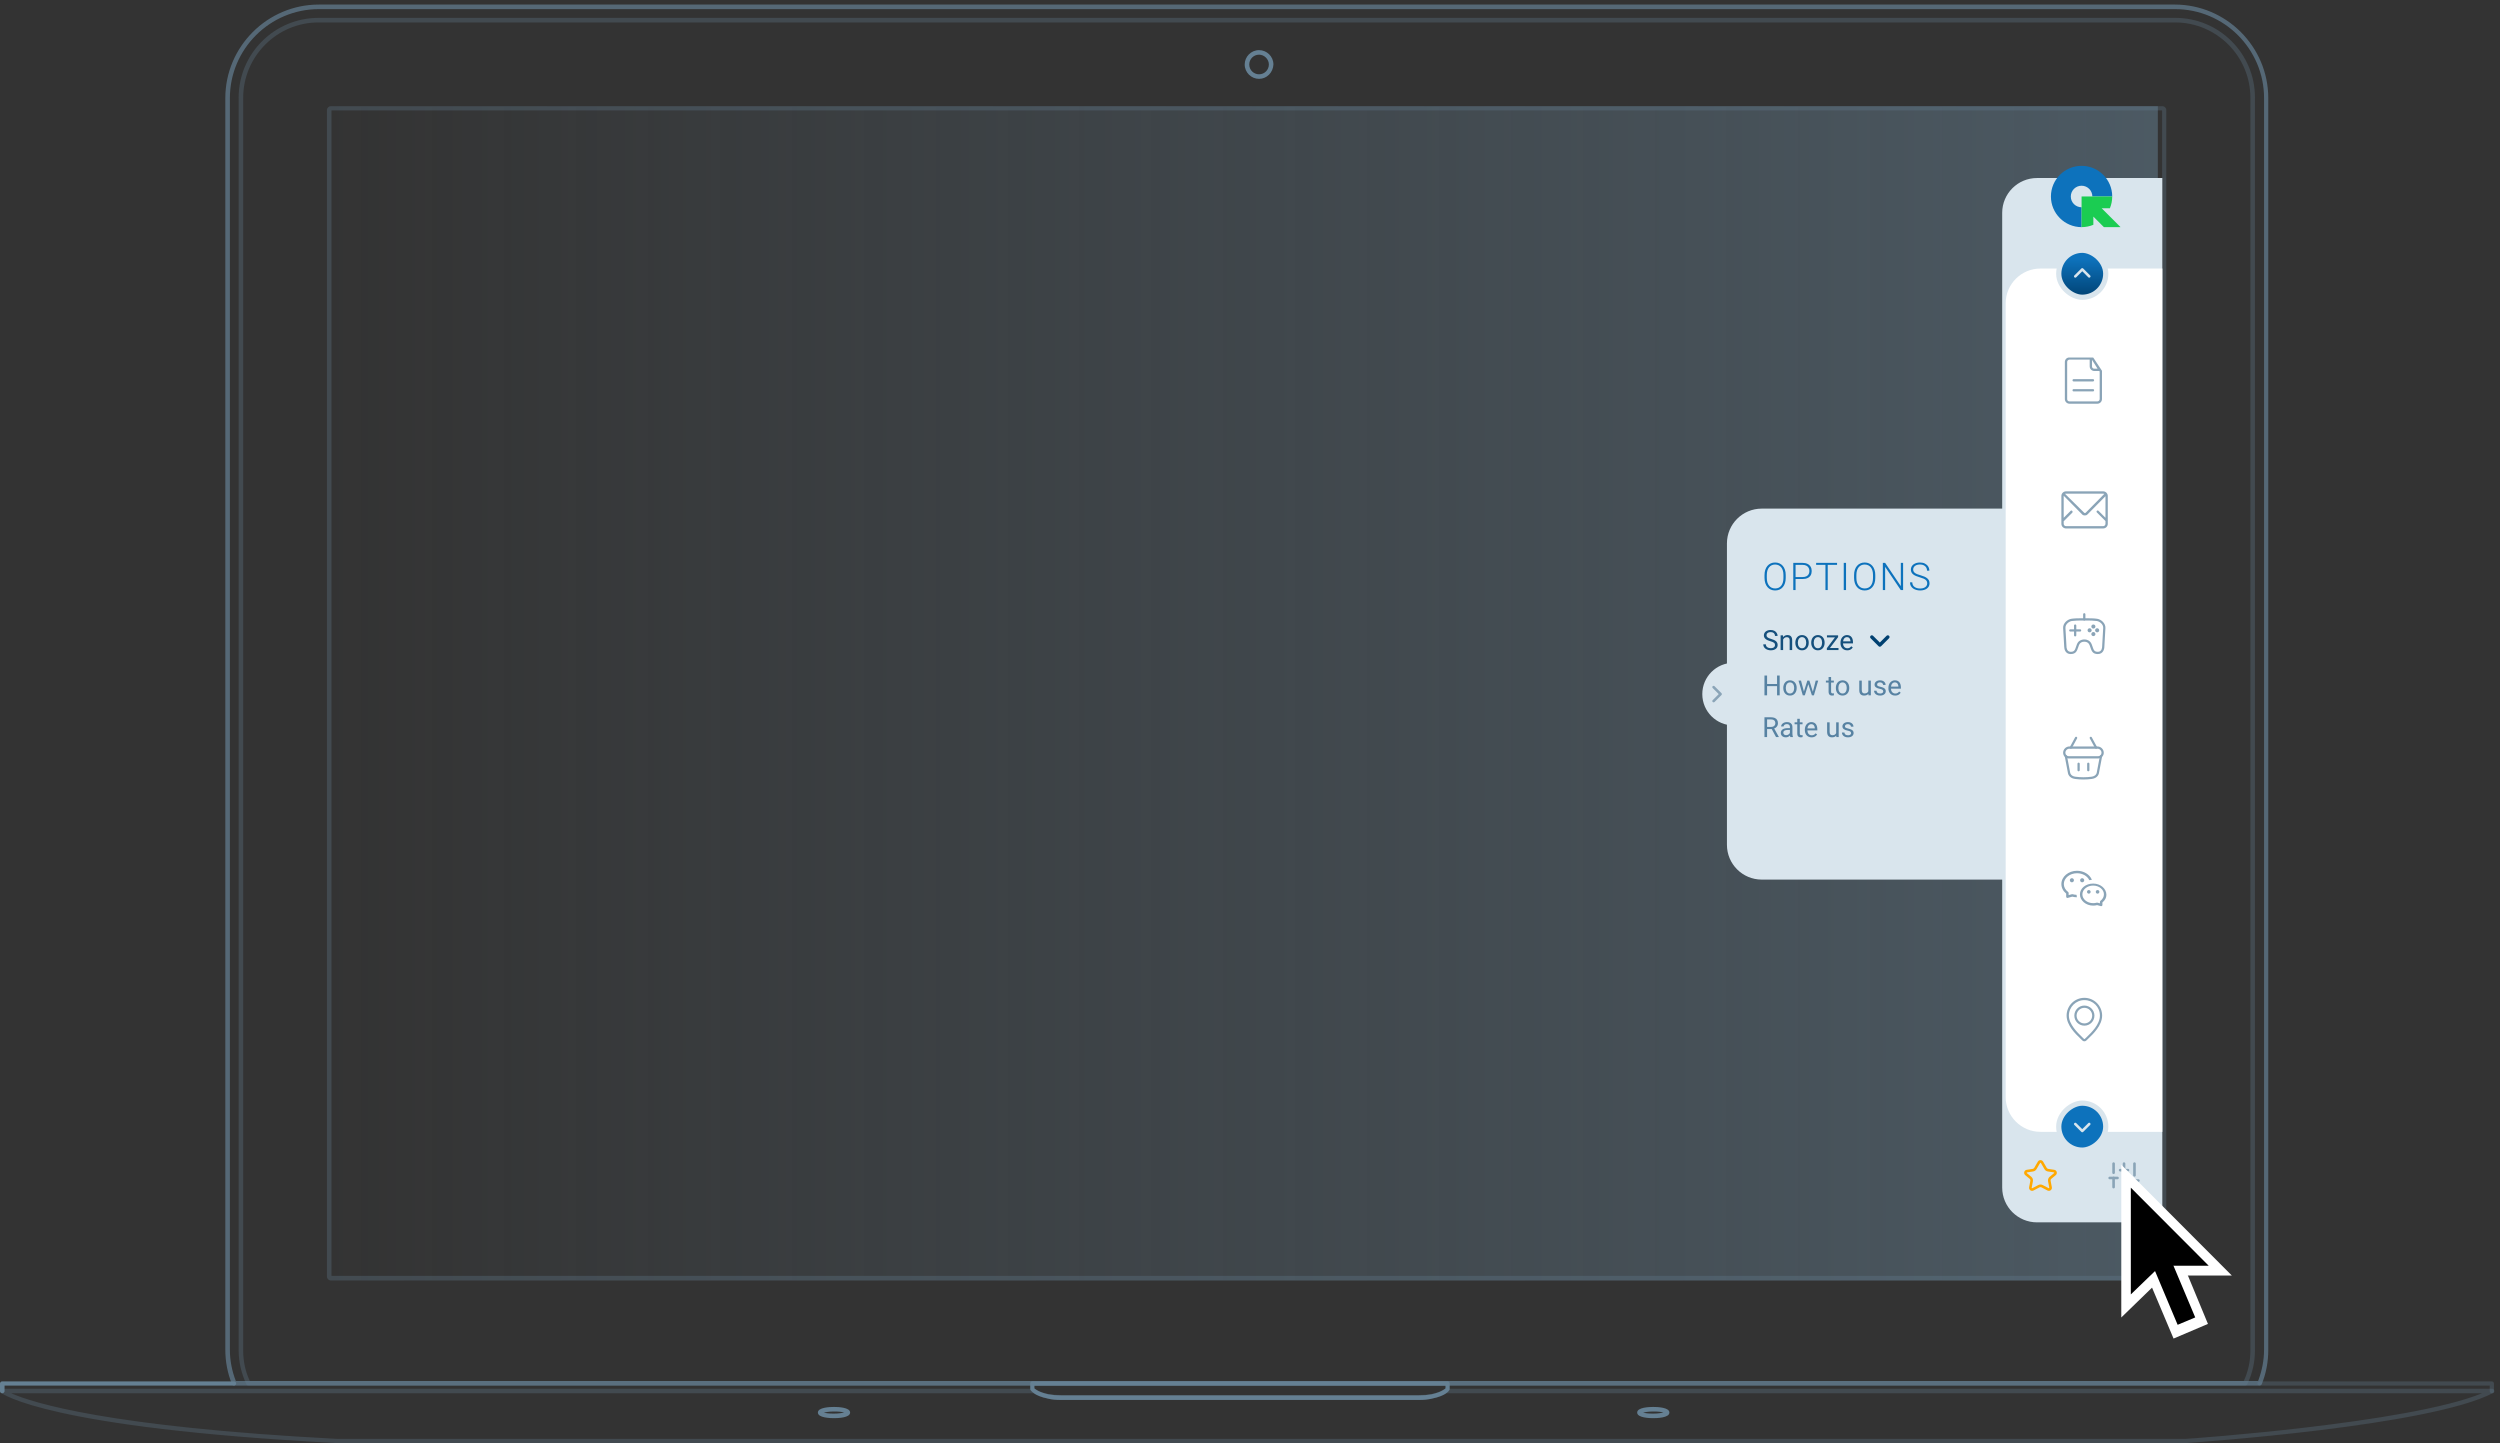
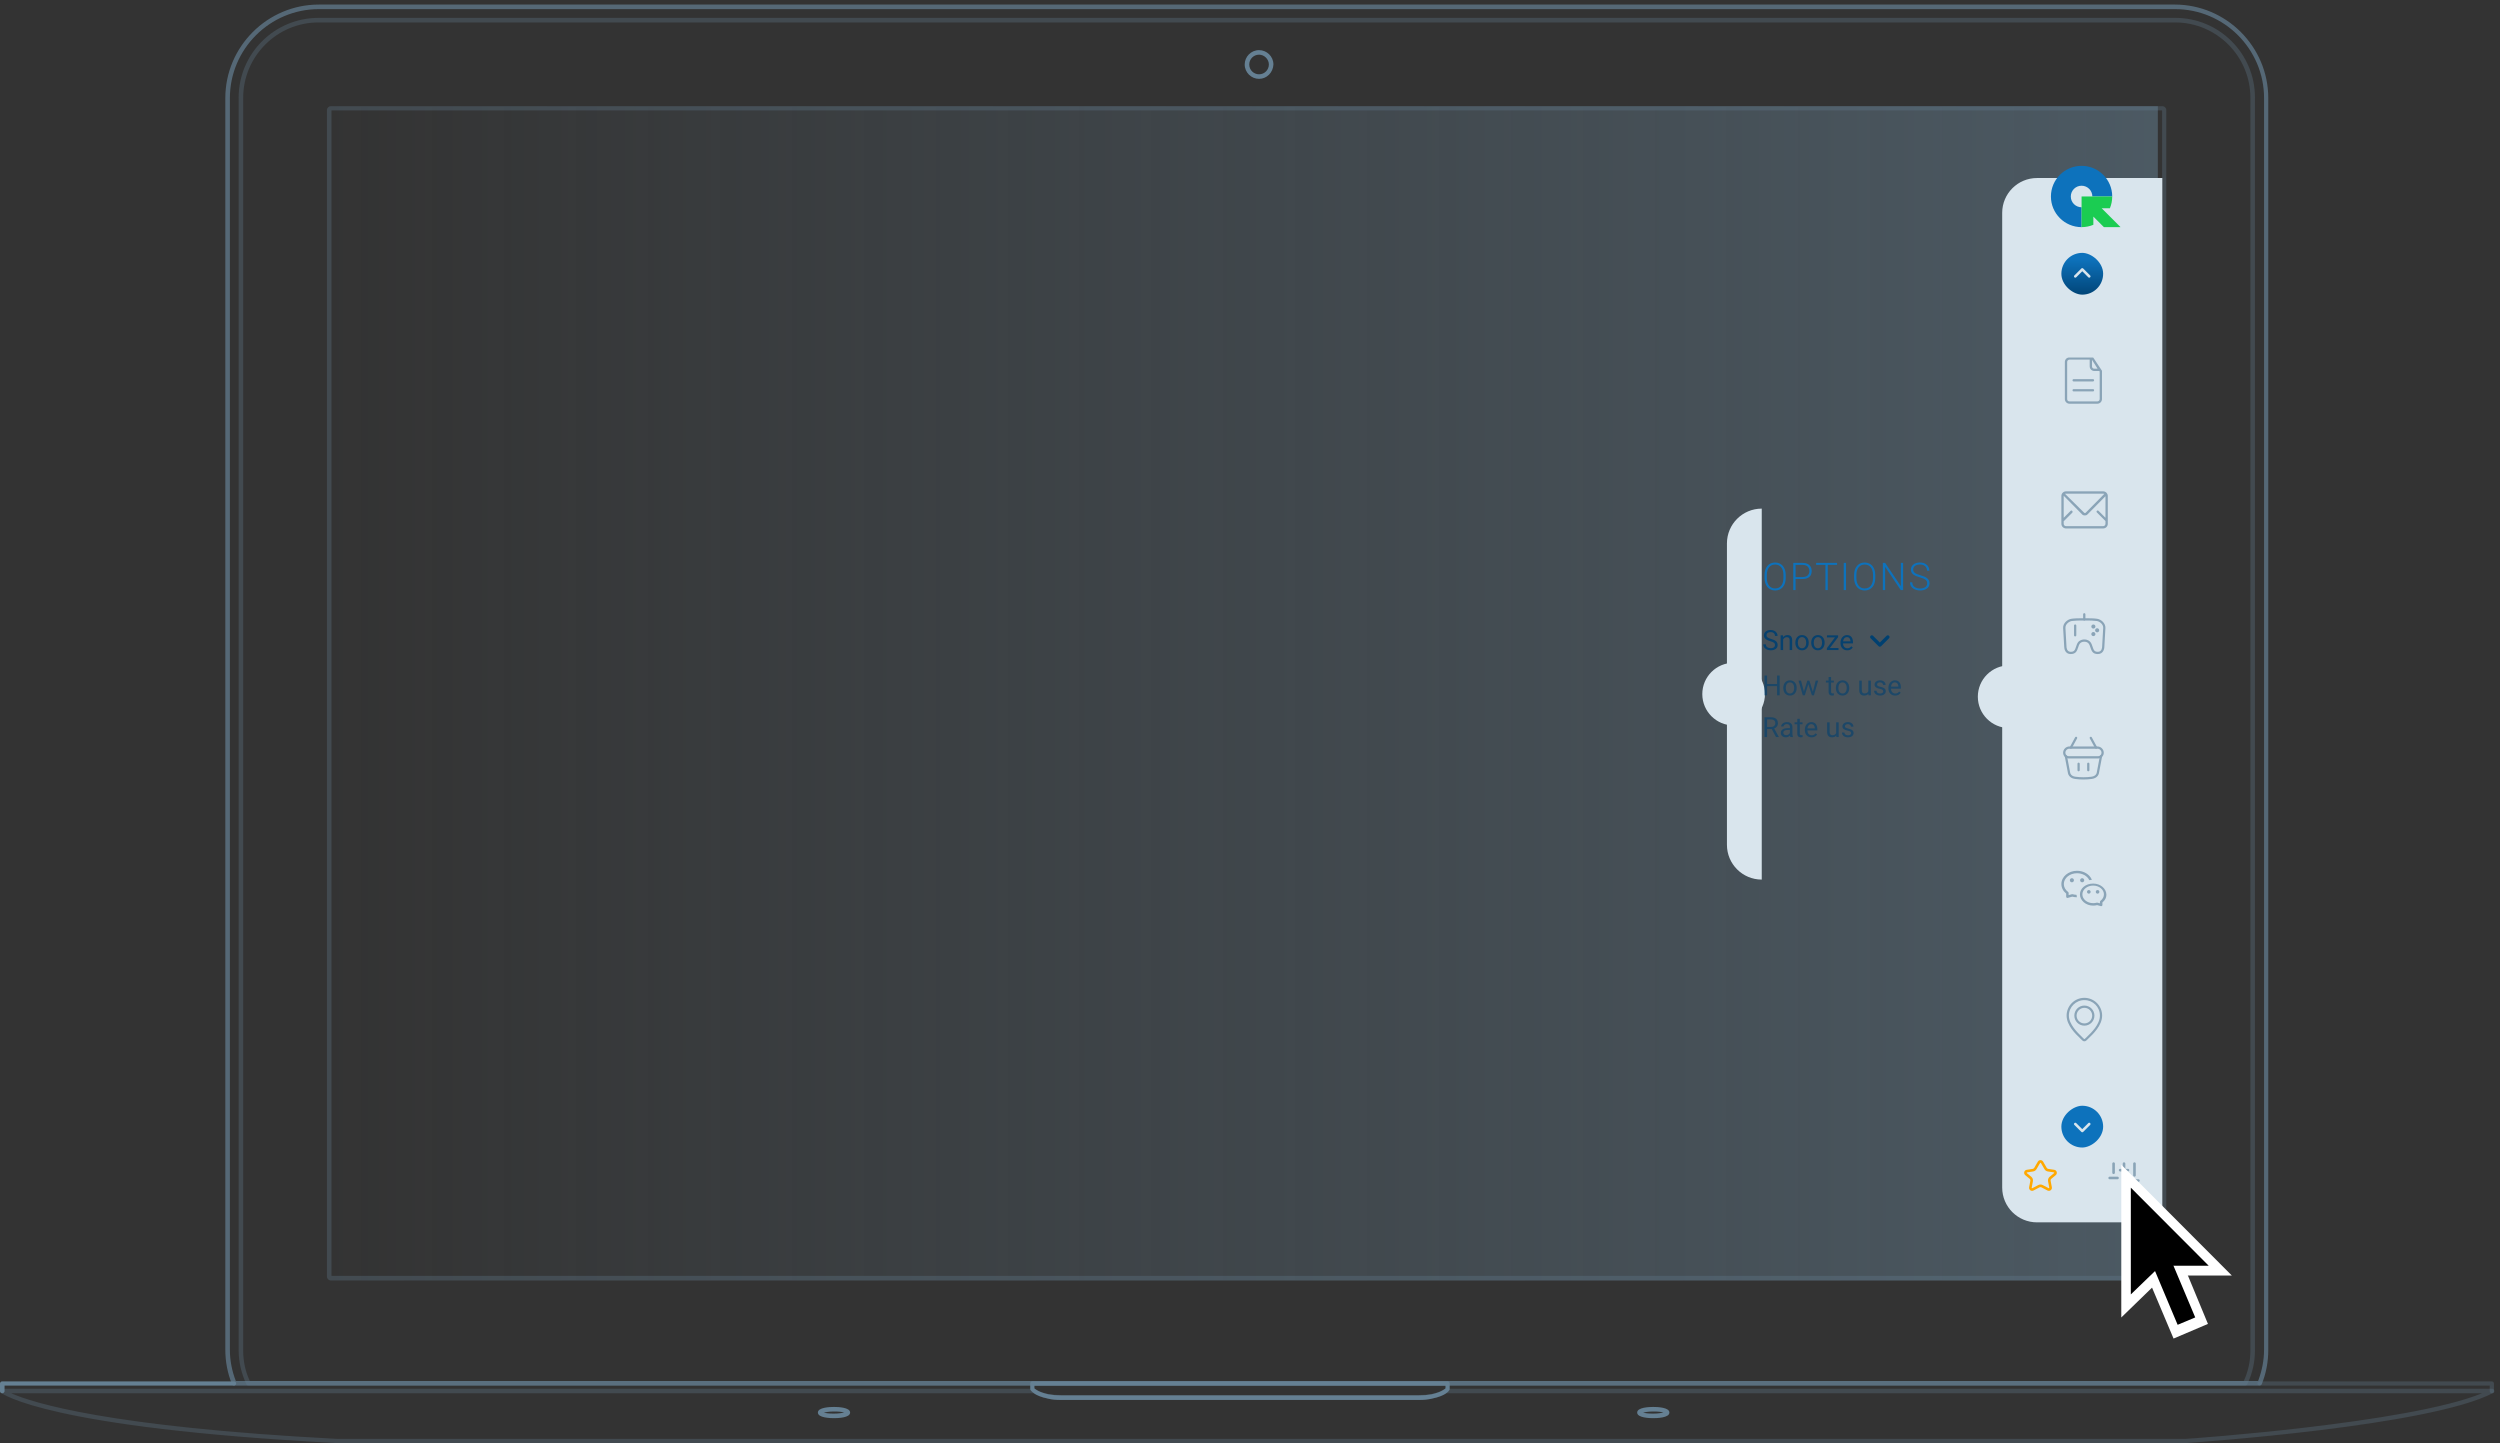
<svg xmlns="http://www.w3.org/2000/svg" width="407" height="235" viewBox="0 0 407 235" fill="none">
  <rect x="0" y="0" width="407" height="235" fill="#333333" stroke="none" />
  <rect x="351.295" y="208.457" width="298.447" height="191.169" transform="rotate(-180 351.295 208.457)" fill="url(#paint0_linear_80_13821)" fill-opacity="0.5" />
  <g clip-path="url(#clip0_80_13821)">
    <path d="M135.775 230.877C135.148 230.877 133.151 230.82 133.151 229.964C133.151 229.108 135.148 229.051 135.775 229.051C136.403 229.051 138.4 229.108 138.4 229.964C138.4 230.82 136.403 230.877 135.775 230.877ZM134.121 229.964C134.463 230.078 134.977 230.135 135.775 230.135C136.574 230.135 137.144 230.021 137.43 229.964C137.087 229.85 136.574 229.793 135.775 229.793C134.977 229.793 134.406 229.907 134.121 229.964Z" fill="#658093" />
    <path d="M365.509 225.571H40.447C40.333 225.571 40.162 225.514 40.105 225.343C39.306 223.632 38.85 221.749 38.85 219.81V15.918C38.85 8.73 44.669 2.911 51.857 2.911H354.157C361.288 2.911 367.107 8.73 367.107 15.861V219.81C367.107 221.749 366.707 223.575 365.852 225.343C365.795 225.514 365.624 225.571 365.509 225.571ZM40.675 224.83H365.281C366.023 223.232 366.365 221.578 366.365 219.81V15.918C366.365 9.187 360.889 3.653 354.1 3.653H51.857C45.125 3.653 39.592 9.13 39.592 15.918V219.867C39.592 221.578 39.934 223.289 40.675 224.83Z" fill="#658093" fill-opacity="0.3" />
    <path d="M352.046 208.457H53.854C53.512 208.457 53.226 208.172 53.226 207.829V17.915C53.226 17.573 53.512 17.288 53.854 17.288H352.046C352.388 17.288 352.674 17.573 352.674 17.915V207.772C352.674 208.115 352.388 208.457 352.046 208.457ZM53.968 207.715H351.989V17.972H53.968V207.715Z" fill="#658093" fill-opacity="0.3" />
    <path d="M54.709 234.927C7.816 232.474 0.399 226.94 0.114 226.712C-8.05594e-05 226.655 -0.057 226.484 -8.05575e-05 226.313C0.057 226.199 0.171 226.085 0.342 226.085H168.35C168.407 226.085 168.521 226.085 168.578 226.142C168.863 226.37 169.491 226.712 170.689 226.94C171.316 227.055 172.001 227.112 172.743 227.112H230.989C231.731 227.112 232.415 227.055 233.043 226.94C234.184 226.712 234.811 226.37 235.154 226.142C235.211 226.085 235.268 226.085 235.382 226.085H405.728C405.9 226.085 406.014 226.199 406.071 226.37C406.128 226.541 406.014 226.712 405.9 226.769C395.574 232.189 357.523 234.813 355.925 234.927H54.709ZM1.825 226.826C5.305 228.367 17.685 232.303 54.766 234.243H355.868C356.21 234.243 392.094 231.732 404.074 226.826H235.439C235.04 227.112 234.355 227.454 233.157 227.682C232.472 227.796 231.788 227.91 230.989 227.91H172.743C171.944 227.91 171.202 227.853 170.575 227.682C169.377 227.454 168.692 227.112 168.293 226.826H1.825Z" fill="#658093" fill-opacity="0.3" />
    <path d="M269.155 230.877C268.527 230.877 266.53 230.82 266.53 229.964C266.53 229.108 268.527 229.051 269.155 229.051C269.782 229.051 271.779 229.108 271.779 229.964C271.779 230.82 269.782 230.877 269.155 230.877ZM267.5 229.964C267.842 230.078 268.356 230.135 269.155 230.135C269.953 230.135 270.524 230.021 270.809 229.964C270.467 229.85 269.953 229.793 269.155 229.793C268.356 229.793 267.785 229.907 267.5 229.964Z" fill="#658093" />
    <path d="M367.848 225.571H38.108C37.937 225.571 37.823 225.457 37.766 225.343C37.025 223.518 36.682 221.635 36.682 219.695V15.975C36.682 7.589 43.528 0.743 51.914 0.743H354.043C362.429 0.743 369.275 7.589 369.275 15.975V219.752C369.275 221.692 368.932 223.575 368.191 225.4C368.134 225.457 368.02 225.571 367.848 225.571ZM38.394 224.83H367.62C368.248 223.175 368.59 221.464 368.59 219.695V15.975C368.59 7.989 362.086 1.485 354.1 1.485H51.914C43.927 1.485 37.424 7.989 37.424 15.975V219.752C37.424 221.464 37.766 223.232 38.394 224.83Z" fill="#658093" fill-opacity="0.7" />
    <path d="M230.989 227.91H172.743C171.944 227.91 171.202 227.853 170.575 227.682C168.35 227.226 167.837 226.37 167.779 226.313C167.722 226.256 167.722 226.199 167.722 226.142V225.229C167.722 225.058 167.894 224.887 168.065 224.887H235.667C235.838 224.887 236.009 225.058 236.009 225.229V226.142C236.009 226.199 236.009 226.256 235.952 226.313C235.895 226.427 235.382 227.226 233.157 227.682C232.529 227.853 231.788 227.91 230.989 227.91ZM168.407 226.028C168.578 226.199 169.149 226.655 170.689 226.998C171.316 227.112 172.001 227.169 172.743 227.169H230.989C231.731 227.169 232.415 227.112 233.043 226.998C234.583 226.655 235.154 226.199 235.325 226.028V225.571H168.407V226.028Z" fill="#658093" />
    <path d="M0.342 226.826C0.171 226.826 0 226.655 0 226.484V225.229C0 225.058 0.171 224.887 0.342 224.887H38.108C38.279 224.887 38.451 225.058 38.451 225.229C38.451 225.4 38.279 225.571 38.108 225.571H0.742V226.484C0.742 226.655 0.57 226.826 0.342 226.826Z" fill="#658093" />
    <path d="M405.671 226.826C405.5 226.826 405.329 226.655 405.329 226.484V225.571H367.848C367.677 225.571 367.506 225.4 367.506 225.229C367.506 225.058 367.677 224.887 367.848 224.887H405.671C405.842 224.887 406.014 225.058 406.014 225.229V226.484C406.071 226.655 405.9 226.826 405.671 226.826Z" fill="#658093" fill-opacity="0.3" />
    <path d="M204.975 12.838C203.72 12.838 202.636 11.811 202.636 10.499C202.636 9.244 203.663 8.16 204.975 8.16C206.23 8.16 207.314 9.187 207.314 10.499C207.257 11.811 206.23 12.838 204.975 12.838ZM204.975 8.901C204.062 8.901 203.378 9.643 203.378 10.499C203.378 11.411 204.119 12.096 204.975 12.096C205.888 12.096 206.572 11.354 206.572 10.499C206.572 9.643 205.831 8.901 204.975 8.901Z" fill="#658093" />
    <circle cx="282.234" cy="113" r="5.1" fill="#D9E5ED" />
-     <path fill-rule="evenodd" clip-rule="evenodd" d="M278.825 111.716C278.908 111.633 279.043 111.633 279.126 111.716L280.259 112.85C280.342 112.933 280.342 113.067 280.259 113.15L279.126 114.284C279.043 114.367 278.908 114.367 278.825 114.284C278.742 114.201 278.742 114.066 278.825 113.983L279.808 113L278.825 112.017C278.742 111.934 278.742 111.799 278.825 111.716Z" fill="#8AA4B7" />
-     <path d="M281.145 88.469C281.145 85.339 283.682 82.802 286.812 82.802H326.483V143.198H286.812C283.682 143.198 281.145 140.661 281.145 137.531V88.469Z" fill="#D9E5ED" />
+     <path d="M281.145 88.469C281.145 85.339 283.682 82.802 286.812 82.802V143.198H286.812C283.682 143.198 281.145 140.661 281.145 137.531V88.469Z" fill="#D9E5ED" />
    <path opacity="0.6" d="M289.359 111.358V111.705H287.614V111.358H289.359ZM287.681 109.972V113.195H287.253V109.972H287.681ZM289.731 109.972V113.195H289.306V109.972H289.731ZM290.319 112.024V111.973C290.319 111.801 290.345 111.64 290.395 111.493C290.445 111.344 290.517 111.215 290.612 111.105C290.706 110.995 290.82 110.909 290.955 110.849C291.089 110.787 291.24 110.756 291.406 110.756C291.575 110.756 291.726 110.787 291.86 110.849C291.996 110.909 292.111 110.995 292.206 111.105C292.301 111.215 292.375 111.344 292.425 111.493C292.475 111.64 292.5 111.801 292.5 111.973V112.024C292.5 112.197 292.475 112.357 292.425 112.504C292.375 112.652 292.301 112.781 292.206 112.892C292.111 113.001 291.997 113.087 291.862 113.149C291.73 113.209 291.579 113.239 291.411 113.239C291.243 113.239 291.091 113.209 290.957 113.149C290.823 113.087 290.708 113.001 290.612 112.892C290.517 112.781 290.445 112.652 290.395 112.504C290.345 112.357 290.319 112.197 290.319 112.024ZM290.729 111.973V112.024C290.729 112.144 290.743 112.257 290.771 112.363C290.799 112.468 290.841 112.561 290.897 112.642C290.955 112.723 291.026 112.787 291.112 112.834C291.198 112.88 291.297 112.903 291.411 112.903C291.523 112.903 291.621 112.88 291.705 112.834C291.791 112.787 291.862 112.723 291.918 112.642C291.974 112.561 292.016 112.468 292.044 112.363C292.073 112.257 292.088 112.144 292.088 112.024V111.973C292.088 111.855 292.073 111.744 292.044 111.639C292.016 111.533 291.973 111.439 291.916 111.358C291.859 111.275 291.789 111.21 291.703 111.163C291.619 111.116 291.52 111.092 291.406 111.092C291.294 111.092 291.195 111.116 291.11 111.163C291.026 111.21 290.955 111.275 290.897 111.358C290.841 111.439 290.799 111.533 290.771 111.639C290.743 111.744 290.729 111.855 290.729 111.973ZM293.62 112.77L294.236 110.8H294.506L294.453 111.192L293.826 113.195H293.563L293.62 112.77ZM293.206 110.8L293.731 112.792L293.768 113.195H293.492L292.797 110.8H293.206ZM295.094 112.777L295.595 110.8H296.002L295.307 113.195H295.033L295.094 112.777ZM294.565 110.8L295.168 112.737L295.236 113.195H294.975L294.331 111.187L294.278 110.8H294.565ZM298.55 110.8V111.114H297.255V110.8H298.55ZM297.693 110.218H298.103V112.602C298.103 112.683 298.116 112.744 298.141 112.786C298.166 112.827 298.198 112.854 298.238 112.868C298.278 112.881 298.321 112.887 298.366 112.887C298.4 112.887 298.436 112.885 298.473 112.879C298.511 112.871 298.54 112.865 298.559 112.861L298.561 113.195C298.529 113.206 298.486 113.215 298.433 113.224C298.381 113.234 298.318 113.239 298.245 113.239C298.144 113.239 298.052 113.22 297.968 113.18C297.884 113.14 297.817 113.073 297.766 112.98C297.718 112.886 297.693 112.759 297.693 112.6V110.218ZM298.878 112.024V111.973C298.878 111.801 298.903 111.64 298.953 111.493C299.003 111.344 299.076 111.215 299.17 111.105C299.264 110.995 299.379 110.909 299.513 110.849C299.647 110.787 299.798 110.756 299.965 110.756C300.133 110.756 300.284 110.787 300.419 110.849C300.554 110.909 300.669 110.995 300.764 111.105C300.86 111.215 300.933 111.344 300.983 111.493C301.033 111.64 301.058 111.801 301.058 111.973V112.024C301.058 112.197 301.033 112.357 300.983 112.504C300.933 112.652 300.86 112.781 300.764 112.892C300.669 113.001 300.555 113.087 300.421 113.149C300.288 113.209 300.137 113.239 299.969 113.239C299.801 113.239 299.65 113.209 299.515 113.149C299.381 113.087 299.266 113.001 299.17 112.892C299.076 112.781 299.003 112.652 298.953 112.504C298.903 112.357 298.878 112.197 298.878 112.024ZM299.287 111.973V112.024C299.287 112.144 299.301 112.257 299.329 112.363C299.357 112.468 299.4 112.561 299.456 112.642C299.513 112.723 299.585 112.787 299.67 112.834C299.756 112.88 299.856 112.903 299.969 112.903C300.081 112.903 300.179 112.88 300.264 112.834C300.349 112.787 300.42 112.723 300.476 112.642C300.532 112.561 300.574 112.468 300.602 112.363C300.632 112.257 300.647 112.144 300.647 112.024V111.973C300.647 111.855 300.632 111.744 300.602 111.639C300.574 111.533 300.531 111.439 300.474 111.358C300.418 111.275 300.347 111.21 300.261 111.163C300.177 111.116 300.078 111.092 299.965 111.092C299.853 111.092 299.754 111.116 299.668 111.163C299.584 111.21 299.513 111.275 299.456 111.358C299.4 111.439 299.357 111.533 299.329 111.639C299.301 111.744 299.287 111.855 299.287 111.973ZM304.162 112.642V110.8H304.574V113.195H304.182L304.162 112.642ZM304.24 112.137L304.41 112.133C304.41 112.292 304.393 112.44 304.359 112.575C304.327 112.71 304.273 112.826 304.2 112.925C304.126 113.024 304.029 113.101 303.91 113.158C303.79 113.212 303.645 113.239 303.474 113.239C303.357 113.239 303.25 113.222 303.153 113.189C303.057 113.155 302.974 113.102 302.905 113.031C302.835 112.961 302.781 112.868 302.743 112.755C302.706 112.641 302.688 112.504 302.688 112.345V110.8H303.097V112.35C303.097 112.457 303.109 112.547 303.133 112.617C303.158 112.687 303.191 112.742 303.232 112.783C303.275 112.823 303.322 112.851 303.374 112.868C303.427 112.884 303.482 112.892 303.538 112.892C303.712 112.892 303.85 112.859 303.952 112.792C304.054 112.724 304.127 112.634 304.171 112.52C304.217 112.405 304.24 112.277 304.24 112.137ZM306.593 112.56C306.593 112.501 306.579 112.446 306.553 112.396C306.528 112.344 306.475 112.298 306.396 112.257C306.317 112.214 306.199 112.177 306.042 112.146C305.909 112.118 305.788 112.085 305.681 112.046C305.574 112.008 305.484 111.961 305.408 111.907C305.335 111.852 305.278 111.788 305.238 111.714C305.198 111.64 305.178 111.554 305.178 111.455C305.178 111.361 305.199 111.271 305.24 111.187C305.283 111.103 305.343 111.029 305.419 110.964C305.498 110.899 305.591 110.848 305.701 110.811C305.81 110.774 305.932 110.756 306.066 110.756C306.258 110.756 306.422 110.79 306.557 110.857C306.693 110.925 306.797 111.016 306.869 111.13C306.942 111.242 306.978 111.367 306.978 111.504H306.568C306.568 111.437 306.548 111.373 306.509 111.311C306.47 111.248 306.413 111.195 306.338 111.154C306.264 111.113 306.174 111.092 306.066 111.092C305.952 111.092 305.86 111.11 305.789 111.145C305.72 111.179 305.669 111.223 305.636 111.276C305.605 111.329 305.59 111.385 305.59 111.444C305.59 111.488 305.597 111.528 305.612 111.564C305.628 111.598 305.656 111.629 305.696 111.659C305.736 111.687 305.792 111.713 305.864 111.739C305.937 111.764 306.029 111.789 306.141 111.814C306.337 111.858 306.499 111.911 306.626 111.973C306.753 112.035 306.847 112.111 306.909 112.201C306.971 112.291 307.002 112.4 307.002 112.529C307.002 112.634 306.98 112.73 306.936 112.817C306.893 112.904 306.83 112.979 306.748 113.042C306.667 113.104 306.569 113.153 306.455 113.189C306.343 113.222 306.217 113.239 306.077 113.239C305.866 113.239 305.687 113.202 305.541 113.127C305.395 113.051 305.284 112.954 305.209 112.834C305.134 112.715 305.096 112.589 305.096 112.456H305.508C305.514 112.568 305.546 112.657 305.605 112.724C305.664 112.789 305.737 112.835 305.822 112.863C305.908 112.89 305.993 112.903 306.077 112.903C306.189 112.903 306.283 112.888 306.358 112.859C306.435 112.829 306.493 112.789 306.533 112.737C306.573 112.685 306.593 112.626 306.593 112.56ZM308.534 113.239C308.367 113.239 308.216 113.211 308.08 113.155C307.946 113.098 307.83 113.017 307.733 112.914C307.637 112.811 307.563 112.688 307.511 112.547C307.46 112.405 307.434 112.25 307.434 112.082V111.989C307.434 111.794 307.463 111.62 307.52 111.468C307.578 111.315 307.656 111.185 307.755 111.079C307.854 110.973 307.966 110.892 308.091 110.838C308.217 110.783 308.347 110.756 308.481 110.756C308.652 110.756 308.8 110.785 308.924 110.844C309.049 110.903 309.152 110.986 309.232 111.092C309.311 111.197 309.37 111.321 309.409 111.464C309.447 111.606 309.466 111.761 309.466 111.929V112.113H307.677V111.778H309.057V111.747C309.051 111.641 309.029 111.538 308.99 111.437C308.953 111.337 308.894 111.254 308.813 111.19C308.732 111.125 308.621 111.092 308.481 111.092C308.388 111.092 308.302 111.112 308.224 111.152C308.146 111.19 308.079 111.248 308.023 111.325C307.967 111.401 307.923 111.495 307.892 111.606C307.861 111.716 307.846 111.844 307.846 111.989V112.082C307.846 112.195 307.861 112.302 307.892 112.403C307.925 112.502 307.971 112.589 308.032 112.664C308.094 112.739 308.168 112.798 308.255 112.841C308.344 112.884 308.444 112.905 308.556 112.905C308.701 112.905 308.823 112.876 308.924 112.817C309.024 112.758 309.112 112.679 309.187 112.58L309.435 112.777C309.384 112.855 309.318 112.93 309.238 113C309.158 113.071 309.06 113.129 308.944 113.173C308.829 113.217 308.692 113.239 308.534 113.239Z" fill="#004070" />
    <path opacity="0.6" d="M287.253 116.773H288.32C288.562 116.773 288.767 116.81 288.934 116.883C289.102 116.957 289.23 117.066 289.317 117.211C289.405 117.354 289.449 117.53 289.449 117.74C289.449 117.888 289.419 118.023 289.359 118.145C289.3 118.266 289.214 118.369 289.102 118.455C288.991 118.539 288.858 118.602 288.703 118.643L288.584 118.69H287.581L287.577 118.342H288.334C288.487 118.342 288.615 118.316 288.717 118.262C288.818 118.208 288.895 118.135 288.947 118.043C288.999 117.952 289.024 117.851 289.024 117.74C289.024 117.616 289 117.508 288.951 117.415C288.903 117.322 288.826 117.25 288.721 117.2C288.618 117.148 288.484 117.122 288.32 117.122H287.681V119.996H287.253V116.773ZM289.137 119.996L288.354 118.535L288.799 118.533L289.593 119.969V119.996H289.137ZM291.398 119.586V118.353C291.398 118.259 291.378 118.177 291.34 118.108C291.303 118.037 291.247 117.982 291.172 117.944C291.096 117.905 291.003 117.886 290.893 117.886C290.789 117.886 290.699 117.904 290.62 117.939C290.544 117.975 290.483 118.021 290.439 118.079C290.396 118.136 290.375 118.198 290.375 118.265H289.965C289.965 118.179 289.987 118.094 290.032 118.01C290.076 117.926 290.139 117.85 290.222 117.782C290.306 117.713 290.406 117.658 290.523 117.618C290.641 117.577 290.773 117.556 290.917 117.556C291.091 117.556 291.245 117.586 291.378 117.645C291.512 117.704 291.617 117.793 291.692 117.913C291.769 118.031 291.807 118.179 291.807 118.358V119.473C291.807 119.553 291.814 119.638 291.827 119.728C291.842 119.818 291.863 119.895 291.891 119.96V119.996H291.464C291.443 119.949 291.427 119.886 291.415 119.808C291.403 119.728 291.398 119.654 291.398 119.586ZM291.468 118.544L291.473 118.831H291.059C290.942 118.831 290.838 118.841 290.747 118.86C290.655 118.878 290.578 118.905 290.516 118.942C290.454 118.979 290.407 119.025 290.375 119.082C290.342 119.136 290.326 119.2 290.326 119.274C290.326 119.349 290.343 119.418 290.377 119.48C290.411 119.542 290.462 119.591 290.53 119.628C290.599 119.664 290.684 119.681 290.784 119.681C290.91 119.681 291.02 119.655 291.116 119.602C291.212 119.549 291.288 119.484 291.344 119.407C291.402 119.33 291.433 119.256 291.437 119.183L291.612 119.38C291.602 119.442 291.574 119.511 291.528 119.586C291.482 119.662 291.421 119.734 291.344 119.803C291.269 119.871 291.179 119.928 291.074 119.974C290.971 120.018 290.854 120.04 290.725 120.04C290.562 120.04 290.42 120.008 290.297 119.945C290.176 119.881 290.082 119.797 290.014 119.69C289.948 119.583 289.914 119.462 289.914 119.33C289.914 119.201 289.939 119.088 289.99 118.991C290.04 118.892 290.112 118.81 290.207 118.745C290.301 118.679 290.415 118.628 290.547 118.595C290.68 118.561 290.829 118.544 290.992 118.544H291.468ZM293.454 117.601V117.915H292.159V117.601H293.454ZM292.597 117.018H293.007V119.403C293.007 119.484 293.019 119.545 293.045 119.586C293.07 119.628 293.102 119.655 293.142 119.668C293.182 119.681 293.225 119.688 293.27 119.688C293.304 119.688 293.34 119.685 293.377 119.679C293.415 119.672 293.444 119.666 293.463 119.662L293.465 119.996C293.433 120.006 293.39 120.016 293.337 120.025C293.285 120.035 293.222 120.04 293.149 120.04C293.048 120.04 292.956 120.02 292.872 119.98C292.788 119.941 292.721 119.874 292.67 119.781C292.622 119.687 292.597 119.56 292.597 119.4V117.018ZM294.928 120.04C294.762 120.04 294.61 120.012 294.475 119.956C294.34 119.898 294.224 119.818 294.127 119.715C294.031 119.611 293.957 119.489 293.906 119.347C293.854 119.206 293.828 119.051 293.828 118.882V118.789C293.828 118.595 293.857 118.421 293.915 118.269C293.972 118.116 294.05 117.986 294.149 117.879C294.248 117.773 294.36 117.693 294.486 117.638C294.611 117.584 294.741 117.556 294.875 117.556C295.047 117.556 295.194 117.586 295.318 117.645C295.444 117.704 295.546 117.787 295.626 117.893C295.705 117.998 295.765 118.122 295.803 118.265C295.841 118.406 295.86 118.561 295.86 118.73V118.913H294.072V118.579H295.451V118.548C295.445 118.442 295.423 118.338 295.384 118.238C295.348 118.138 295.289 118.055 295.207 117.99C295.126 117.925 295.016 117.893 294.875 117.893C294.782 117.893 294.697 117.913 294.619 117.953C294.54 117.991 294.473 118.048 294.417 118.125C294.361 118.202 294.317 118.296 294.286 118.406C294.255 118.517 294.24 118.645 294.24 118.789V118.882C294.24 118.996 294.255 119.103 294.286 119.203C294.319 119.302 294.365 119.389 294.426 119.465C294.488 119.54 294.562 119.599 294.65 119.642C294.738 119.684 294.838 119.706 294.951 119.706C295.095 119.706 295.218 119.676 295.318 119.617C295.418 119.558 295.506 119.479 295.582 119.38L295.829 119.577C295.778 119.656 295.712 119.73 295.632 119.801C295.553 119.872 295.455 119.929 295.338 119.974C295.223 120.018 295.086 120.04 294.928 120.04ZM298.929 119.442V117.601H299.34V119.996H298.949L298.929 119.442ZM299.006 118.938L299.177 118.933C299.177 119.093 299.16 119.24 299.126 119.376C299.093 119.51 299.04 119.627 298.966 119.726C298.893 119.825 298.796 119.902 298.676 119.958C298.557 120.013 298.411 120.04 298.24 120.04C298.124 120.04 298.017 120.023 297.919 119.989C297.823 119.955 297.741 119.903 297.671 119.832C297.602 119.761 297.548 119.669 297.51 119.555C297.473 119.442 297.454 119.305 297.454 119.146V117.601H297.864V119.15C297.864 119.258 297.876 119.347 297.899 119.418C297.924 119.487 297.958 119.543 297.999 119.584C298.042 119.624 298.089 119.652 298.141 119.668C298.194 119.684 298.248 119.693 298.304 119.693C298.479 119.693 298.617 119.659 298.718 119.593C298.82 119.525 298.893 119.434 298.938 119.321C298.983 119.206 299.006 119.078 299.006 118.938ZM301.359 119.361C301.359 119.301 301.346 119.247 301.32 119.197C301.294 119.145 301.242 119.099 301.162 119.057C301.084 119.014 300.966 118.978 300.808 118.947C300.675 118.918 300.555 118.885 300.447 118.847C300.341 118.809 300.25 118.762 300.175 118.707C300.101 118.653 300.044 118.589 300.005 118.515C299.965 118.441 299.945 118.355 299.945 118.256C299.945 118.161 299.965 118.072 300.007 117.988C300.05 117.904 300.109 117.829 300.186 117.764C300.264 117.699 300.358 117.649 300.467 117.612C300.576 117.575 300.698 117.556 300.833 117.556C301.024 117.556 301.188 117.59 301.324 117.658C301.46 117.726 301.564 117.817 301.636 117.93C301.708 118.043 301.745 118.167 301.745 118.305H301.335C301.335 118.238 301.315 118.174 301.275 118.112C301.237 118.048 301.18 117.996 301.105 117.955C301.031 117.913 300.94 117.893 300.833 117.893C300.719 117.893 300.627 117.91 300.556 117.946C300.486 117.98 300.436 118.023 300.403 118.077C300.372 118.13 300.357 118.186 300.357 118.245C300.357 118.289 300.364 118.329 300.379 118.364C300.395 118.398 300.423 118.43 300.463 118.46C300.503 118.488 300.559 118.514 300.631 118.539C300.703 118.564 300.796 118.589 300.908 118.614C301.104 118.659 301.266 118.712 301.393 118.774C301.52 118.836 301.614 118.912 301.676 119.002C301.738 119.092 301.769 119.201 301.769 119.33C301.769 119.434 301.747 119.53 301.703 119.617C301.66 119.704 301.597 119.78 301.514 119.843C301.433 119.905 301.336 119.954 301.222 119.989C301.11 120.023 300.984 120.04 300.844 120.04C300.633 120.04 300.454 120.002 300.308 119.927C300.162 119.852 300.051 119.755 299.976 119.635C299.901 119.515 299.863 119.389 299.863 119.256H300.275C300.281 119.369 300.313 119.458 300.372 119.524C300.431 119.589 300.503 119.636 300.589 119.664C300.675 119.69 300.759 119.704 300.844 119.704C300.956 119.704 301.049 119.689 301.125 119.659C301.202 119.63 301.26 119.589 301.3 119.538C301.339 119.486 301.359 119.427 301.359 119.361Z" fill="#004070" />
    <path d="M290.715 93.615V94.09C290.715 94.4 290.674 94.681 290.593 94.933C290.514 95.183 290.398 95.397 290.246 95.575C290.096 95.754 289.915 95.891 289.704 95.986C289.493 96.082 289.256 96.129 288.992 96.129C288.734 96.129 288.499 96.082 288.286 95.986C288.074 95.891 287.893 95.754 287.741 95.575C287.588 95.397 287.471 95.183 287.388 94.933C287.304 94.681 287.263 94.4 287.263 94.09V93.615C287.263 93.305 287.303 93.024 287.385 92.775C287.468 92.523 287.585 92.308 287.738 92.129C287.89 91.951 288.071 91.814 288.282 91.719C288.494 91.623 288.728 91.576 288.986 91.576C289.249 91.576 289.487 91.623 289.698 91.719C289.909 91.814 290.091 91.951 290.243 92.129C290.395 92.308 290.512 92.523 290.593 92.775C290.674 93.024 290.715 93.305 290.715 93.615ZM290.343 94.09V93.609C290.343 93.347 290.313 93.112 290.252 92.903C290.193 92.694 290.105 92.515 289.987 92.367C289.871 92.219 289.729 92.105 289.561 92.026C289.393 91.947 289.201 91.907 288.986 91.907C288.777 91.907 288.589 91.947 288.423 92.026C288.256 92.105 288.114 92.219 287.996 92.367C287.881 92.515 287.791 92.694 287.728 92.903C287.668 93.112 287.637 93.347 287.637 93.609V94.09C287.637 94.354 287.668 94.591 287.728 94.802C287.791 95.011 287.882 95.191 287.999 95.341C288.117 95.489 288.259 95.603 288.426 95.682C288.594 95.761 288.783 95.8 288.992 95.8C289.209 95.8 289.401 95.761 289.567 95.682C289.733 95.603 289.874 95.489 289.99 95.341C290.106 95.191 290.193 95.011 290.252 94.802C290.313 94.591 290.343 94.354 290.343 94.09ZM293.451 94.263H292.188V93.944H293.451C293.715 93.944 293.929 93.901 294.094 93.816C294.26 93.729 294.381 93.611 294.456 93.463C294.533 93.315 294.571 93.148 294.571 92.964C294.571 92.783 294.533 92.617 294.456 92.464C294.381 92.312 294.26 92.19 294.094 92.099C293.929 92.006 293.715 91.959 293.451 91.959H292.319V96.068H291.945V91.636H293.451C293.776 91.636 294.049 91.692 294.27 91.804C294.493 91.915 294.662 92.071 294.775 92.27C294.889 92.468 294.946 92.698 294.946 92.957C294.946 93.229 294.889 93.464 294.775 93.661C294.662 93.855 294.494 94.005 294.273 94.108C294.052 94.212 293.778 94.263 293.451 94.263ZM297.555 91.636V96.068H297.183V91.636H297.555ZM299.074 91.636V91.959H295.668V91.636H299.074ZM300.535 91.636V96.068H300.161V91.636H300.535ZM305.296 93.615V94.09C305.296 94.4 305.255 94.681 305.174 94.933C305.095 95.183 304.979 95.397 304.827 95.575C304.677 95.754 304.496 95.891 304.285 95.986C304.074 96.082 303.837 96.129 303.573 96.129C303.315 96.129 303.08 96.082 302.867 95.986C302.656 95.891 302.474 95.754 302.322 95.575C302.17 95.397 302.052 95.183 301.969 94.933C301.886 94.681 301.844 94.4 301.844 94.09V93.615C301.844 93.305 301.885 93.024 301.966 92.775C302.049 92.523 302.167 92.308 302.319 92.129C302.471 91.951 302.653 91.814 302.864 91.719C303.075 91.623 303.309 91.576 303.567 91.576C303.831 91.576 304.068 91.623 304.279 91.719C304.49 91.814 304.672 91.951 304.824 92.129C304.976 92.308 305.093 92.523 305.174 92.775C305.255 93.024 305.296 93.305 305.296 93.615ZM304.925 94.09V93.609C304.925 93.347 304.894 93.112 304.833 92.903C304.775 92.694 304.686 92.515 304.569 92.367C304.453 92.219 304.311 92.105 304.142 92.026C303.974 91.947 303.782 91.907 303.567 91.907C303.358 91.907 303.17 91.947 303.004 92.026C302.838 92.105 302.696 92.219 302.578 92.367C302.462 92.515 302.373 92.694 302.31 92.903C302.249 93.112 302.219 93.347 302.219 93.609V94.09C302.219 94.354 302.249 94.591 302.31 94.802C302.373 95.011 302.463 95.191 302.581 95.341C302.699 95.489 302.841 95.603 303.007 95.682C303.175 95.761 303.364 95.8 303.573 95.8C303.79 95.8 303.982 95.761 304.148 95.682C304.315 95.603 304.456 95.489 304.572 95.341C304.687 95.191 304.775 95.011 304.833 94.802C304.894 94.591 304.925 94.354 304.925 94.09ZM309.826 91.636V96.068H309.448L306.9 92.282V96.068H306.526V91.636H306.9L309.454 95.423V91.636H309.826ZM313.75 94.979C313.75 94.857 313.729 94.748 313.689 94.653C313.648 94.558 313.581 94.472 313.488 94.397C313.396 94.32 313.273 94.249 313.116 94.184C312.962 94.117 312.769 94.051 312.538 93.986C312.317 93.923 312.117 93.854 311.938 93.779C311.76 93.704 311.607 93.618 311.479 93.521C311.353 93.423 311.257 93.31 311.19 93.18C311.123 93.048 311.089 92.895 311.089 92.72C311.089 92.55 311.126 92.394 311.199 92.254C311.272 92.114 311.374 91.994 311.506 91.892C311.64 91.791 311.797 91.713 311.978 91.658C312.161 91.603 312.36 91.576 312.578 91.576C312.888 91.576 313.156 91.634 313.381 91.752C313.609 91.87 313.784 92.029 313.908 92.23C314.034 92.429 314.097 92.652 314.097 92.9H313.722C313.722 92.707 313.676 92.535 313.585 92.385C313.496 92.233 313.366 92.114 313.196 92.029C313.027 91.942 312.821 91.898 312.578 91.898C312.334 91.898 312.129 91.936 311.963 92.011C311.798 92.084 311.674 92.182 311.588 92.306C311.505 92.428 311.464 92.564 311.464 92.714C311.464 92.82 311.484 92.917 311.524 93.006C311.565 93.093 311.631 93.176 311.722 93.253C311.816 93.328 311.938 93.399 312.091 93.466C312.243 93.531 312.431 93.593 312.654 93.651C312.889 93.716 313.098 93.788 313.281 93.868C313.463 93.947 313.618 94.038 313.743 94.142C313.869 94.243 313.965 94.362 314.03 94.498C314.095 94.634 314.127 94.792 314.127 94.973C314.127 95.153 314.088 95.316 314.011 95.46C313.936 95.602 313.83 95.722 313.692 95.822C313.556 95.921 313.394 95.997 313.208 96.05C313.023 96.103 312.821 96.129 312.602 96.129C312.405 96.129 312.209 96.104 312.015 96.053C311.82 96.002 311.641 95.924 311.479 95.819C311.318 95.711 311.19 95.573 311.092 95.405C310.997 95.236 310.949 95.035 310.949 94.802H311.32C311.32 94.989 311.358 95.146 311.433 95.274C311.508 95.402 311.608 95.505 311.731 95.584C311.857 95.663 311.995 95.721 312.145 95.758C312.298 95.792 312.45 95.81 312.602 95.81C312.835 95.81 313.037 95.775 313.208 95.706C313.38 95.637 313.513 95.541 313.606 95.417C313.702 95.291 313.75 95.145 313.75 94.979Z" fill="#0D72BC" />
    <path opacity="0.9" d="M288.971 105.013C288.971 104.938 288.959 104.871 288.936 104.814C288.914 104.755 288.874 104.702 288.816 104.654C288.76 104.607 288.682 104.562 288.582 104.519C288.483 104.477 288.357 104.433 288.205 104.389C288.046 104.342 287.902 104.289 287.774 104.232C287.645 104.173 287.535 104.105 287.444 104.03C287.352 103.955 287.282 103.869 287.233 103.771C287.185 103.674 287.16 103.562 287.16 103.437C287.16 103.311 287.186 103.196 287.238 103.089C287.29 102.983 287.363 102.891 287.459 102.813C287.557 102.733 287.673 102.671 287.807 102.627C287.941 102.582 288.091 102.56 288.256 102.56C288.498 102.56 288.703 102.607 288.872 102.7C289.041 102.791 289.17 102.912 289.259 103.061C289.348 103.208 289.392 103.366 289.392 103.534H288.967C288.967 103.413 288.941 103.306 288.889 103.213C288.838 103.119 288.759 103.045 288.655 102.992C288.55 102.937 288.417 102.91 288.256 102.91C288.104 102.91 287.979 102.933 287.88 102.979C287.781 103.024 287.707 103.086 287.658 103.165C287.611 103.243 287.588 103.332 287.588 103.432C287.588 103.5 287.602 103.562 287.63 103.618C287.659 103.673 287.704 103.724 287.765 103.771C287.827 103.818 287.905 103.862 287.999 103.902C288.095 103.942 288.21 103.98 288.343 104.017C288.526 104.069 288.683 104.126 288.816 104.19C288.949 104.253 289.058 104.325 289.144 104.404C289.231 104.483 289.295 104.572 289.337 104.672C289.379 104.771 289.401 104.883 289.401 105.009C289.401 105.14 289.374 105.259 289.321 105.365C289.268 105.471 289.192 105.562 289.093 105.637C288.994 105.713 288.875 105.771 288.737 105.812C288.599 105.852 288.446 105.872 288.276 105.872C288.127 105.872 287.98 105.851 287.836 105.81C287.692 105.769 287.562 105.707 287.444 105.624C287.327 105.541 287.233 105.44 287.163 105.319C287.093 105.196 287.059 105.054 287.059 104.894H287.484C287.484 105.004 287.505 105.099 287.548 105.179C287.591 105.257 287.649 105.322 287.723 105.374C287.798 105.426 287.883 105.464 287.977 105.489C288.073 105.513 288.173 105.524 288.276 105.524C288.425 105.524 288.551 105.504 288.655 105.462C288.758 105.421 288.836 105.362 288.889 105.285C288.944 105.209 288.971 105.118 288.971 105.013ZM290.293 103.944V105.828H289.883V103.432H290.271L290.293 103.944ZM290.195 104.539L290.025 104.533C290.026 104.369 290.051 104.218 290.098 104.079C290.145 103.939 290.212 103.817 290.297 103.714C290.383 103.61 290.485 103.531 290.603 103.475C290.722 103.417 290.854 103.388 290.999 103.388C291.117 103.388 291.223 103.404 291.318 103.437C291.412 103.468 291.493 103.518 291.559 103.587C291.627 103.657 291.679 103.747 291.714 103.858C291.75 103.967 291.767 104.1 291.767 104.258V105.828H291.355V104.254C291.355 104.128 291.337 104.028 291.3 103.953C291.263 103.876 291.209 103.821 291.139 103.787C291.068 103.751 290.981 103.734 290.877 103.734C290.775 103.734 290.682 103.755 290.598 103.798C290.516 103.841 290.444 103.9 290.384 103.975C290.325 104.05 290.278 104.136 290.244 104.234C290.212 104.33 290.195 104.432 290.195 104.539ZM292.281 104.657V104.606C292.281 104.433 292.306 104.273 292.356 104.125C292.406 103.976 292.479 103.847 292.573 103.738C292.667 103.627 292.782 103.542 292.916 103.481C293.05 103.419 293.201 103.388 293.368 103.388C293.536 103.388 293.687 103.419 293.822 103.481C293.957 103.542 294.072 103.627 294.167 103.738C294.263 103.847 294.336 103.976 294.386 104.125C294.436 104.273 294.461 104.433 294.461 104.606V104.657C294.461 104.829 294.436 104.989 294.386 105.137C294.336 105.285 294.263 105.414 294.167 105.524C294.072 105.634 293.958 105.719 293.824 105.781C293.691 105.842 293.54 105.872 293.372 105.872C293.204 105.872 293.053 105.842 292.918 105.781C292.784 105.719 292.669 105.634 292.573 105.524C292.479 105.414 292.406 105.285 292.356 105.137C292.306 104.989 292.281 104.829 292.281 104.657ZM292.69 104.606V104.657C292.69 104.776 292.704 104.889 292.732 104.995C292.76 105.1 292.803 105.193 292.859 105.274C292.916 105.355 292.988 105.42 293.073 105.467C293.159 105.513 293.259 105.536 293.372 105.536C293.484 105.536 293.582 105.513 293.667 105.467C293.752 105.42 293.823 105.355 293.879 105.274C293.935 105.193 293.977 105.1 294.005 104.995C294.035 104.889 294.05 104.776 294.05 104.657V104.606C294.05 104.488 294.035 104.376 294.005 104.271C293.977 104.165 293.934 104.072 293.877 103.99C293.821 103.908 293.75 103.843 293.664 103.796C293.58 103.748 293.481 103.725 293.368 103.725C293.256 103.725 293.157 103.748 293.071 103.796C292.987 103.843 292.916 103.908 292.859 103.99C292.803 104.072 292.76 104.165 292.732 104.271C292.704 104.376 292.69 104.488 292.69 104.606ZM294.866 104.657V104.606C294.866 104.433 294.892 104.273 294.942 104.125C294.992 103.976 295.064 103.847 295.159 103.738C295.253 103.627 295.368 103.542 295.502 103.481C295.636 103.419 295.787 103.388 295.953 103.388C296.122 103.388 296.273 103.419 296.407 103.481C296.543 103.542 296.658 103.627 296.753 103.738C296.849 103.847 296.922 103.976 296.972 104.125C297.022 104.273 297.047 104.433 297.047 104.606V104.657C297.047 104.829 297.022 104.989 296.972 105.137C296.922 105.285 296.849 105.414 296.753 105.524C296.658 105.634 296.544 105.719 296.409 105.781C296.277 105.842 296.126 105.872 295.958 105.872C295.79 105.872 295.638 105.842 295.504 105.781C295.37 105.719 295.255 105.634 295.159 105.524C295.064 105.414 294.992 105.285 294.942 105.137C294.892 104.989 294.866 104.829 294.866 104.657ZM295.276 104.606V104.657C295.276 104.776 295.29 104.889 295.318 104.995C295.346 105.1 295.388 105.193 295.444 105.274C295.502 105.355 295.573 105.42 295.659 105.467C295.745 105.513 295.844 105.536 295.958 105.536C296.07 105.536 296.168 105.513 296.252 105.467C296.338 105.42 296.409 105.355 296.465 105.274C296.521 105.193 296.563 105.1 296.591 104.995C296.621 104.889 296.635 104.776 296.635 104.657V104.606C296.635 104.488 296.621 104.376 296.591 104.271C296.563 104.165 296.52 104.072 296.463 103.99C296.407 103.908 296.336 103.843 296.25 103.796C296.166 103.748 296.067 103.725 295.953 103.725C295.841 103.725 295.742 103.748 295.657 103.796C295.573 103.843 295.502 103.908 295.444 103.99C295.388 104.072 295.346 104.165 295.318 104.271C295.29 104.376 295.276 104.488 295.276 104.606ZM299.309 105.491V105.828H297.567V105.491H299.309ZM299.245 103.722L297.66 105.828H297.41V105.527L298.984 103.432H299.245V103.722ZM299.064 103.432V103.771H297.428V103.432H299.064ZM300.733 105.872C300.566 105.872 300.415 105.844 300.279 105.788C300.145 105.73 300.029 105.65 299.932 105.547C299.836 105.443 299.762 105.321 299.71 105.179C299.659 105.037 299.633 104.882 299.633 104.714V104.621C299.633 104.426 299.661 104.253 299.719 104.101C299.777 103.948 299.855 103.818 299.954 103.711C300.053 103.605 300.165 103.525 300.29 103.47C300.416 103.416 300.545 103.388 300.68 103.388C300.851 103.388 300.999 103.418 301.123 103.477C301.248 103.536 301.351 103.618 301.43 103.725C301.51 103.829 301.569 103.953 301.607 104.097C301.646 104.238 301.665 104.393 301.665 104.561V104.745H299.876V104.411H301.255V104.38C301.249 104.274 301.227 104.17 301.189 104.07C301.152 103.97 301.093 103.887 301.012 103.822C300.931 103.757 300.82 103.725 300.68 103.725C300.587 103.725 300.501 103.745 300.423 103.784C300.345 103.823 300.278 103.88 300.222 103.957C300.165 104.034 300.122 104.128 300.091 104.238C300.06 104.349 300.044 104.477 300.044 104.621V104.714C300.044 104.828 300.06 104.935 300.091 105.035C300.123 105.134 300.17 105.221 300.23 105.296C300.292 105.372 300.367 105.431 300.454 105.474C300.543 105.516 300.643 105.538 300.755 105.538C300.9 105.538 301.022 105.508 301.123 105.449C301.223 105.39 301.311 105.311 301.386 105.212L301.634 105.409C301.582 105.488 301.517 105.562 301.437 105.633C301.357 105.704 301.259 105.761 301.142 105.806C301.027 105.85 300.891 105.872 300.733 105.872Z" fill="#004070" />
    <path d="M307.134 103.507L306.035 104.606L304.935 103.507C304.825 103.396 304.646 103.396 304.536 103.507C304.483 103.559 304.453 103.631 304.453 103.706C304.453 103.781 304.483 103.853 304.536 103.906L305.836 105.207C305.947 105.317 306.125 105.317 306.236 105.207L307.537 103.906C307.647 103.796 307.647 103.617 307.537 103.507C307.426 103.399 307.245 103.396 307.134 103.507Z" fill="#004070" />
    <path d="M325.957 34.651C325.957 31.521 328.495 28.983 331.625 28.983H352.027V199H331.625C328.495 199 325.957 196.463 325.957 193.333V34.651Z" fill="#D9E5ED" />
    <circle cx="327.091" cy="113.425" r="5.1" fill="#D9E5ED" />
-     <path d="M326.524 49.386C326.524 46.256 329.061 43.718 332.191 43.718H352.027V184.265H332.191C329.061 184.265 326.524 181.728 326.524 178.598V49.386Z" fill="white" />
    <rect x="0.425" y="0.425" width="7.651" height="7.651" rx="3.825" transform="matrix(4.37114e-08 -1 -1 -4.37114e-08 343.242 48.819)" fill="url(#paint1_linear_80_13821)" />
    <rect x="0.425" y="0.425" width="7.651" height="7.651" rx="3.825" transform="matrix(4.37114e-08 -1 -1 -4.37114e-08 343.242 48.819)" stroke="#D9E5ED" stroke-width="0.85" />
    <path fill-rule="evenodd" clip-rule="evenodd" d="M340.276 45.144C340.359 45.061 340.359 44.926 340.276 44.843L339.142 43.71C339.059 43.627 338.925 43.627 338.842 43.71L337.708 44.843C337.625 44.926 337.625 45.061 337.708 45.144C337.791 45.227 337.926 45.227 338.009 45.144L338.992 44.16L339.975 45.144C340.058 45.227 340.193 45.227 340.276 45.144Z" fill="#D9E5ED" />
    <rect x="342.817" y="179.59" width="7.651" height="7.651" rx="3.825" transform="rotate(90 342.817 179.59)" fill="#0D72BC" />
    <rect x="342.817" y="179.59" width="7.651" height="7.651" rx="3.825" transform="rotate(90 342.817 179.59)" stroke="#D9E5ED" stroke-width="0.85" />
    <path fill-rule="evenodd" clip-rule="evenodd" d="M340.276 182.84C340.359 182.923 340.359 183.057 340.276 183.14L339.142 184.274C339.059 184.357 338.925 184.357 338.842 184.274L337.708 183.14C337.625 183.057 337.625 182.923 337.708 182.84C337.791 182.757 337.926 182.757 338.009 182.84L338.992 183.823L339.975 182.84C340.058 182.757 340.193 182.757 340.276 182.84Z" fill="#D9E5ED" />
    <path fill-rule="evenodd" clip-rule="evenodd" d="M331.762 189.115C331.953 188.785 332.429 188.785 332.62 189.115L333.205 190.123C333.259 190.216 333.353 190.28 333.459 190.296L334.431 190.443C334.854 190.506 335.003 191.041 334.673 191.315L333.965 191.901C333.866 191.984 333.819 192.114 333.843 192.24L334.041 193.282C334.119 193.69 333.691 194.007 333.323 193.813L332.356 193.304C332.253 193.25 332.13 193.25 332.026 193.304L331.059 193.813C330.692 194.007 330.264 193.69 330.341 193.282L330.54 192.24C330.564 192.114 330.517 191.984 330.418 191.901L329.71 191.315C329.38 191.041 329.528 190.506 329.952 190.443L330.924 190.296C331.03 190.28 331.123 190.216 331.177 190.123L331.762 189.115ZM332.253 189.328C332.225 189.281 332.157 189.281 332.13 189.328L331.545 190.337C331.426 190.541 331.221 190.681 330.987 190.716L330.015 190.863C329.955 190.872 329.934 190.948 329.981 190.987L330.689 191.574C330.907 191.755 331.01 192.041 330.957 192.32L330.759 193.361C330.748 193.42 330.809 193.465 330.861 193.437L331.828 192.928C332.055 192.809 332.327 192.809 332.554 192.928L333.521 193.437C333.574 193.465 333.635 193.42 333.624 193.361L333.425 192.32C333.372 192.041 333.475 191.755 333.694 191.574L334.402 190.987C334.449 190.948 334.428 190.872 334.367 190.863L333.395 190.716C333.162 190.681 332.956 190.541 332.838 190.337L332.253 189.328Z" fill="#FFA800" />
    <g clip-path="url(#clip1_80_13821)">
-       <path d="M344.092 193.262V191.774" stroke="#8AA4B7" stroke-width="0.425" stroke-linecap="round" stroke-linejoin="round" />
      <path d="M344.092 190.924V189.437" stroke="#8AA4B7" stroke-width="0.425" stroke-linecap="round" stroke-linejoin="round" />
      <path d="M345.793 193.262V191.349" stroke="#8AA4B7" stroke-width="0.425" stroke-linecap="round" stroke-linejoin="round" />
      <path d="M345.793 190.499V189.437" stroke="#8AA4B7" stroke-width="0.425" stroke-linecap="round" stroke-linejoin="round" />
      <path d="M347.493 193.262V192.199" stroke="#8AA4B7" stroke-width="0.425" stroke-linecap="round" stroke-linejoin="round" />
      <path d="M347.493 191.349V189.437" stroke="#8AA4B7" stroke-width="0.425" stroke-linecap="round" stroke-linejoin="round" />
      <path d="M343.455 191.774H344.73" stroke="#8AA4B7" stroke-width="0.425" stroke-linecap="round" stroke-linejoin="round" />
      <path d="M345.155 190.499H346.43" stroke="#8AA4B7" stroke-width="0.425" stroke-linecap="round" stroke-linejoin="round" />
      <path d="M346.855 192.199H348.13" stroke="#8AA4B7" stroke-width="0.425" stroke-linecap="round" stroke-linejoin="round" />
    </g>
    <g clip-path="url(#clip2_80_13821)">
      <path d="M340.881 58.359C340.881 58.321 340.881 58.321 340.881 58.359C340.805 58.283 340.805 58.245 340.768 58.208H340.73C340.692 58.208 340.617 58.208 340.579 58.208C340.579 58.208 340.579 58.208 340.541 58.208H336.914C336.498 58.17 336.158 58.51 336.158 58.925V64.97C336.158 65.386 336.498 65.726 336.914 65.726H341.448C341.863 65.726 342.203 65.386 342.203 64.97V60.361C340.805 58.245 342.09 60.21 340.881 58.359ZM340.579 58.585L341.486 60.021H340.957C340.73 60.021 340.579 59.87 340.579 59.643V58.585ZM341.826 64.97C341.826 65.197 341.637 65.348 341.448 65.348H336.914C336.687 65.348 336.536 65.197 336.536 64.97V58.925C336.536 58.699 336.725 58.547 336.914 58.547H340.201V59.643C340.201 60.059 340.541 60.399 340.957 60.399H341.75C341.788 60.437 341.788 60.437 341.826 60.474V64.97ZM340.73 61.721H337.594C337.481 61.721 337.405 61.797 337.405 61.91C337.405 62.023 337.481 62.099 337.594 62.099H340.73C340.843 62.099 340.919 62.023 340.919 61.91C340.919 61.797 340.843 61.721 340.73 61.721ZM340.73 63.346H337.594C337.481 63.346 337.405 63.421 337.405 63.535C337.405 63.648 337.481 63.724 337.594 63.724H340.73C340.843 63.724 340.919 63.648 340.919 63.535C340.919 63.421 340.843 63.346 340.73 63.346Z" fill="#8AA4B7" />
    </g>
    <g clip-path="url(#clip3_80_13821)">
      <path d="M342.392 79.989H336.347C335.932 79.989 335.592 80.329 335.592 80.744V85.278C335.592 85.694 335.932 86.034 336.347 86.034H342.392C342.808 86.034 343.148 85.694 343.148 85.278V80.744C343.148 80.329 342.808 79.989 342.392 79.989ZM342.392 80.366C342.468 80.366 342.506 80.404 342.581 80.404L339.559 83.464C339.483 83.54 339.37 83.54 339.294 83.464L336.196 80.404C336.234 80.366 336.309 80.366 336.347 80.366H342.392ZM342.392 85.656H336.347C336.121 85.656 335.969 85.467 335.969 85.278V84.862L337.367 83.464C337.443 83.389 337.443 83.275 337.367 83.2C337.292 83.087 337.178 83.087 337.103 83.162L335.969 84.296V80.744V80.706L338.992 83.767C339.105 83.88 339.256 83.918 339.408 83.918C339.559 83.918 339.71 83.88 339.823 83.767L342.77 80.782V84.296L341.637 83.162C341.561 83.087 341.448 83.087 341.372 83.162C341.297 83.238 341.297 83.351 341.372 83.427L342.77 84.825V85.278C342.77 85.467 342.619 85.656 342.392 85.656Z" fill="#8AA4B7" />
    </g>
    <path fill-rule="evenodd" clip-rule="evenodd" d="M338.881 36.978C336.127 36.978 333.891 34.743 333.891 31.989C333.891 29.236 336.127 27 338.881 27C341.634 27 343.87 29.236 343.87 31.989H340.635C340.635 31.021 339.849 30.235 338.881 30.235C337.912 30.235 337.126 31.021 337.126 31.989C337.126 32.958 337.912 33.744 338.881 33.744V36.978Z" fill="#0D72BC" />
    <path fill-rule="evenodd" clip-rule="evenodd" d="M338.881 36.978V31.989H343.87C343.87 32.668 343.734 33.316 343.488 33.907H342.154L345.226 36.978H342.515L340.798 35.262V36.596C340.208 36.842 339.561 36.978 338.882 36.978" fill="#1BCC52" />
    <path d="M341.568 123.481H336.802C336.291 123.481 335.875 123.065 335.875 122.555C335.875 121.985 336.34 121.521 336.909 121.521H341.46C342.03 121.521 342.494 121.985 342.494 122.555C342.494 123.065 342.078 123.481 341.568 123.481ZM336.909 121.889C336.541 121.889 336.243 122.186 336.243 122.555C336.243 122.864 336.493 123.113 336.802 123.113H341.568C341.877 123.113 342.126 122.864 342.126 122.555C342.126 122.186 341.828 121.889 341.46 121.889H336.909Z" fill="#8AA4B7" />
    <path d="M337.133 121.889C337.105 121.889 337.074 121.883 337.045 121.866C336.955 121.818 336.923 121.705 336.972 121.617L337.827 120.039C337.875 119.948 337.989 119.917 338.077 119.965C338.167 120.013 338.198 120.126 338.15 120.214L337.295 121.793C337.261 121.855 337.198 121.889 337.133 121.889Z" fill="#8AA4B7" />
    <path d="M341.236 121.889C341.171 121.889 341.109 121.855 341.075 121.792L340.219 120.214C340.171 120.124 340.205 120.013 340.293 119.965C340.383 119.917 340.494 119.951 340.542 120.038L341.398 121.617C341.446 121.707 341.412 121.818 341.324 121.866C341.296 121.88 341.267 121.889 341.236 121.889Z" fill="#8AA4B7" />
    <path d="M338.397 125.57C338.295 125.57 338.213 125.488 338.213 125.386V124.34C338.213 124.238 338.295 124.156 338.397 124.156C338.499 124.156 338.581 124.238 338.581 124.34V125.386C338.581 125.488 338.499 125.57 338.397 125.57Z" fill="#8AA4B7" />
    <path d="M339.972 125.57C339.87 125.57 339.788 125.488 339.788 125.386V124.34C339.788 124.238 339.87 124.156 339.972 124.156C340.074 124.156 340.157 124.238 340.157 124.34V125.386C340.157 125.488 340.074 125.57 339.972 125.57Z" fill="#8AA4B7" />
    <path d="M339.185 126.904C338.723 126.904 338.261 126.873 337.813 126.814C336.807 126.678 336.671 125.915 336.666 125.884L336.147 123.158C336.127 123.059 336.192 122.963 336.294 122.943C336.394 122.923 336.49 122.988 336.51 123.09L337.028 125.819C337.034 125.845 337.133 126.349 337.864 126.448C338.728 126.567 339.644 126.567 340.508 126.448C341.247 126.346 341.341 125.83 341.341 125.825L341.86 123.09C341.879 122.991 341.976 122.923 342.075 122.943C342.174 122.963 342.239 123.059 342.222 123.158L341.704 125.887C341.698 125.915 341.565 126.675 340.556 126.811C340.108 126.873 339.646 126.902 339.185 126.902V126.904Z" fill="#8AA4B7" />
    <path fill-rule="evenodd" clip-rule="evenodd" d="M340.137 143.274C340.137 143.274 340.157 143.294 340.171 143.291C340.287 143.269 340.406 143.252 340.522 143.24C340.531 143.24 340.539 143.235 340.545 143.226C340.545 143.223 340.55 143.215 340.545 143.203C340.191 142.342 339.224 141.761 338.139 141.761C336.734 141.761 335.592 142.73 335.592 143.917C335.592 144.504 335.864 145.054 336.36 145.465L336.374 145.476V145.986C336.374 146.048 336.402 146.108 336.453 146.145C336.504 146.182 336.569 146.196 336.629 146.179L337.363 145.975H337.371C337.612 146.043 337.864 146.074 338.116 146.077C338.088 145.955 338.074 145.827 338.068 145.703C338.068 145.686 338.054 145.674 338.04 145.674C337.827 145.666 337.618 145.632 337.419 145.575C337.382 145.564 337.346 145.564 337.309 145.575L336.776 145.722V145.38C336.776 145.317 336.745 145.258 336.694 145.218C336.249 144.887 335.991 144.413 335.991 143.92C335.991 142.951 336.955 142.163 338.136 142.163C339.02 142.163 339.802 142.6 340.131 143.274H340.137Z" fill="#8AA4B7" />
    <path fill-rule="evenodd" clip-rule="evenodd" d="M336.969 143.305C336.969 143.49 337.119 143.64 337.303 143.64C337.487 143.64 337.637 143.49 337.637 143.305C337.637 143.121 337.487 142.971 337.303 142.971C337.119 142.971 336.969 143.121 336.969 143.305Z" fill="#8AA4B7" />
    <path fill-rule="evenodd" clip-rule="evenodd" d="M338.643 143.305C338.643 143.49 338.794 143.64 338.978 143.64C339.162 143.64 339.312 143.49 339.312 143.305C339.312 143.121 339.162 142.971 338.978 142.971C338.794 142.971 338.643 143.121 338.643 143.305Z" fill="#8AA4B7" />
    <path fill-rule="evenodd" clip-rule="evenodd" d="M340.06 144.898C339.899 144.898 339.766 145.028 339.766 145.193C339.766 145.357 339.896 145.487 340.06 145.487C340.225 145.487 340.355 145.357 340.355 145.193C340.355 145.028 340.225 144.898 340.06 144.898Z" fill="#8AA4B7" />
    <path fill-rule="evenodd" clip-rule="evenodd" d="M341.486 144.898C341.324 144.898 341.191 145.028 341.191 145.193C341.191 145.357 341.321 145.487 341.486 145.487C341.65 145.487 341.78 145.357 341.78 145.193C341.78 145.028 341.65 144.898 341.486 144.898Z" fill="#8AA4B7" />
    <path fill-rule="evenodd" clip-rule="evenodd" d="M340.766 143.844C339.559 143.844 338.612 144.617 338.612 145.606C338.612 146.595 339.578 147.437 340.769 147.437C340.987 147.437 341.202 147.408 341.406 147.355H341.426L342.018 147.519C342.078 147.536 342.143 147.525 342.194 147.485C342.245 147.448 342.273 147.389 342.273 147.326V146.918L342.285 146.907C342.712 146.547 342.922 146.142 342.922 145.674C342.922 144.665 341.956 143.844 340.766 143.844ZM341.95 146.66C341.899 146.697 341.871 146.76 341.871 146.822V147.063L341.468 146.952C341.432 146.941 341.395 146.941 341.358 146.952C341.168 147.009 340.97 147.034 340.766 147.034C339.799 147.034 339.012 146.394 339.012 145.603C339.012 144.813 339.799 144.172 340.766 144.172C341.732 144.172 342.52 144.813 342.52 145.603C342.52 146.003 342.313 146.388 341.947 146.658L341.95 146.66Z" fill="#8AA4B7" />
    <path d="M339.338 166.98C338.434 166.98 337.7 166.246 337.7 165.342C337.7 164.438 338.434 163.705 339.338 163.705C340.242 163.705 340.975 164.438 340.975 165.342C340.975 166.246 340.242 166.98 339.338 166.98ZM339.338 164.073C338.638 164.073 338.068 164.643 338.068 165.342C338.068 166.042 338.638 166.612 339.338 166.612C340.038 166.612 340.607 166.042 340.607 165.342C340.607 164.643 340.038 164.073 339.338 164.073Z" fill="#8AA4B7" />
    <path d="M339.338 169.528C339.21 169.528 339.094 169.477 339.003 169.386C338.921 169.301 338.816 169.202 338.694 169.086C337.907 168.332 336.442 166.932 336.442 165.34C336.442 163.747 337.739 162.446 339.335 162.446C340.93 162.446 342.228 163.744 342.228 165.34C342.228 166.935 340.763 168.332 339.975 169.086C339.856 169.199 339.751 169.301 339.666 169.386C339.578 169.477 339.459 169.528 339.332 169.528H339.338ZM339.338 162.818C337.946 162.818 336.813 163.951 336.813 165.342C336.813 166.734 338.204 168.105 338.952 168.822C339.077 168.941 339.185 169.043 339.27 169.131C339.306 169.171 339.372 169.171 339.408 169.131C339.493 169.043 339.601 168.941 339.726 168.822C340.474 168.108 341.865 166.776 341.865 165.342C341.865 163.909 340.732 162.818 339.34 162.818H339.338Z" fill="#8AA4B7" />
    <path d="M337.838 103.612C337.736 103.612 337.653 103.53 337.653 103.428V101.841C337.653 101.739 337.736 101.657 337.838 101.657C337.94 101.657 338.022 101.739 338.022 101.841V103.428C338.022 103.53 337.94 103.612 337.838 103.612Z" fill="#8AA4B7" />
    <path d="M339.32 101.02C339.218 101.02 339.135 100.937 339.135 100.835V100.008C339.135 99.906 339.218 99.824 339.32 99.824C339.422 99.824 339.504 99.906 339.504 100.008V100.835C339.504 100.937 339.422 101.02 339.32 101.02Z" fill="#8AA4B7" />
-     <path d="M338.631 102.819H337.047C336.945 102.819 336.863 102.737 336.863 102.635C336.863 102.533 336.945 102.45 337.047 102.45H338.634C338.736 102.45 338.818 102.533 338.818 102.635C338.818 102.737 338.736 102.819 338.634 102.819H338.631Z" fill="#8AA4B7" />
    <path fill-rule="evenodd" clip-rule="evenodd" d="M340.467 102C340.467 102.184 340.617 102.334 340.802 102.334C340.986 102.334 341.136 102.184 341.136 102C341.136 101.816 340.986 101.666 340.802 101.666C340.617 101.666 340.467 101.816 340.467 102Z" fill="#8AA4B7" />
    <path fill-rule="evenodd" clip-rule="evenodd" d="M341.082 102.612C341.082 102.796 341.232 102.946 341.416 102.946C341.601 102.946 341.751 102.796 341.751 102.612C341.751 102.428 341.601 102.278 341.416 102.278C341.232 102.278 341.082 102.428 341.082 102.612Z" fill="#8AA4B7" />
-     <path fill-rule="evenodd" clip-rule="evenodd" d="M339.855 102.612C339.855 102.796 340.005 102.946 340.189 102.946C340.374 102.946 340.524 102.796 340.524 102.612C340.524 102.428 340.374 102.278 340.189 102.278C340.005 102.278 339.855 102.428 339.855 102.612Z" fill="#8AA4B7" />
    <path fill-rule="evenodd" clip-rule="evenodd" d="M340.467 103.227C340.467 103.411 340.617 103.561 340.802 103.561C340.986 103.561 341.136 103.411 341.136 103.227C341.136 103.043 340.986 102.892 340.802 102.892C340.617 102.892 340.467 103.043 340.467 103.227Z" fill="#8AA4B7" />
    <path d="M341.535 106.483C340.683 106.483 340.513 105.978 340.314 105.392C340.274 105.276 340.235 105.154 340.184 105.026C340.039 104.652 339.753 104.527 339.529 104.488L339.362 104.474C339.362 104.474 339.342 104.474 339.317 104.474C339.3 104.474 339.283 104.474 339.28 104.474L339.087 104.491C338.866 104.536 338.594 104.666 338.458 105.023C338.41 105.151 338.367 105.273 338.328 105.389C338.129 105.975 337.959 106.48 337.107 106.48C336.254 106.48 336.052 105.701 336.052 105.29C336.052 105.29 335.919 102.946 335.877 102.252C335.834 101.476 336.56 100.827 337.243 100.733C337.787 100.657 338.396 100.651 339.26 100.651H339.382C340.249 100.651 340.855 100.657 341.399 100.733C342.079 100.827 342.808 101.476 342.762 102.252C342.723 102.946 342.59 105.301 342.59 105.301C342.59 105.703 342.369 106.48 341.535 106.48V106.483ZM339.444 104.105C339.725 104.125 340.28 104.25 340.53 104.893C340.581 105.026 340.623 105.154 340.666 105.273C340.855 105.831 340.949 106.114 341.538 106.114C342.198 106.114 342.224 105.378 342.224 105.293C342.224 105.284 342.357 102.927 342.4 102.232C342.434 101.626 341.813 101.164 341.354 101.099C340.833 101.025 340.238 101.019 339.388 101.019H339.266C338.39 101.019 337.821 101.025 337.299 101.099C336.837 101.164 336.217 101.626 336.254 102.232C336.293 102.927 336.426 105.281 336.426 105.281C336.426 105.375 336.452 106.114 337.112 106.114C337.702 106.114 337.795 105.834 337.985 105.273C338.025 105.154 338.067 105.026 338.121 104.893C338.367 104.253 338.923 104.128 339.206 104.105V104.1H339.453V104.105H339.444Z" fill="#8AA4B7" />
  </g>
  <path fill-rule="evenodd" clip-rule="evenodd" d="M345.346 214.487V189.617L363.346 207.66H352.816L352.177 207.853L345.346 214.487Z" fill="white" />
  <path fill-rule="evenodd" clip-rule="evenodd" d="M359.454 215.534L353.855 217.918L346.584 200.698L352.309 198.286L359.454 215.534Z" fill="white" />
  <path fill-rule="evenodd" clip-rule="evenodd" d="M357.383 214.477L354.52 215.679L349.706 204.228L352.564 203.024L357.383 214.477Z" fill="black" />
  <path fill-rule="evenodd" clip-rule="evenodd" d="M346.899 193.355V210.729L351.51 206.279L352.174 206.063H359.579L346.899 193.355Z" fill="black" />
  <defs>
    <linearGradient id="paint0_linear_80_13821" x1="351.295" y1="208.457" x2="649.742" y2="208.457" gradientUnits="userSpaceOnUse">
      <stop stop-color="#658093" />
      <stop offset="1" stop-color="#658093" stop-opacity="0" />
    </linearGradient>
    <linearGradient id="paint1_linear_80_13821" x1="6.659" y1="3.4" x2="0.142" y2="3.4" gradientUnits="userSpaceOnUse">
      <stop offset="0" stop-color="#0D72BC" />
      <stop offset="1" stop-color="#004070" />
    </linearGradient>
    <clipPath id="clip0_80_13821">
      <rect width="406.071" height="234.184" fill="white" transform="translate(0 0.743)" />
    </clipPath>
    <clipPath id="clip1_80_13821">
      <rect width="5.1" height="5.1" fill="white" transform="translate(343.242 188.799)" />
    </clipPath>
    <clipPath id="clip2_80_13821">
      <rect width="6.045" height="7.556" fill="white" transform="translate(336.158 58.17)" />
    </clipPath>
    <clipPath id="clip3_80_13821">
      <rect width="7.556" height="6.045" fill="white" transform="translate(335.592 79.989)" />
    </clipPath>
  </defs>
</svg>